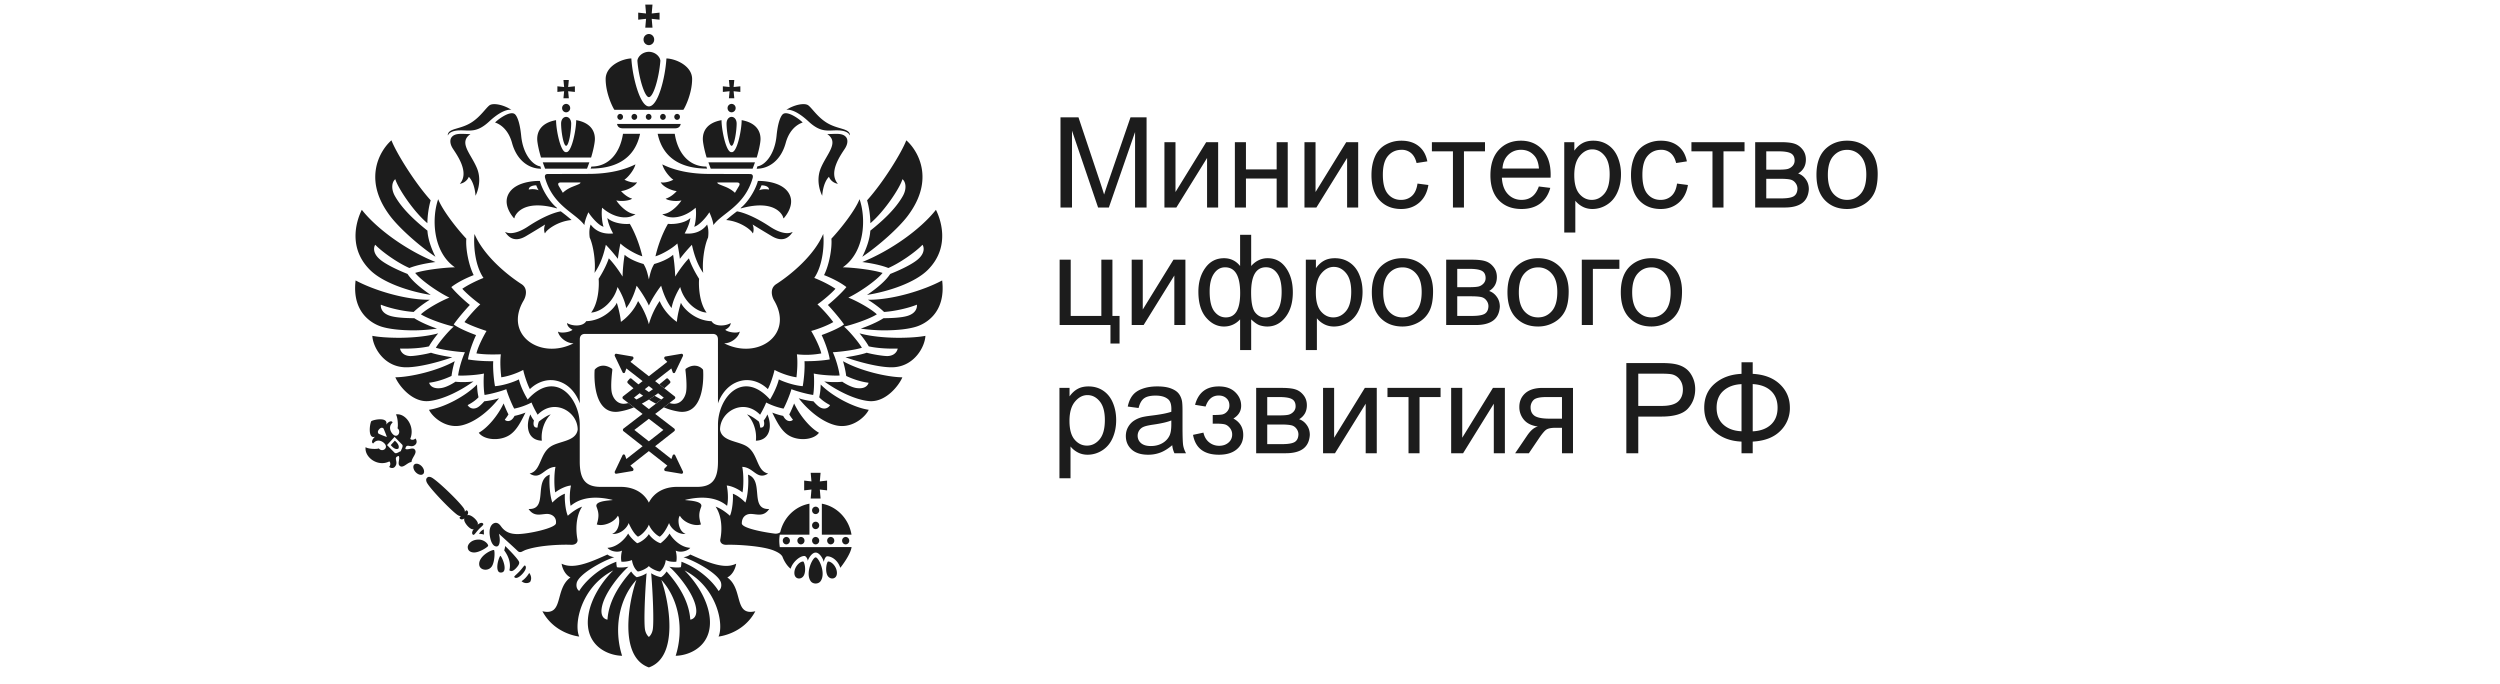
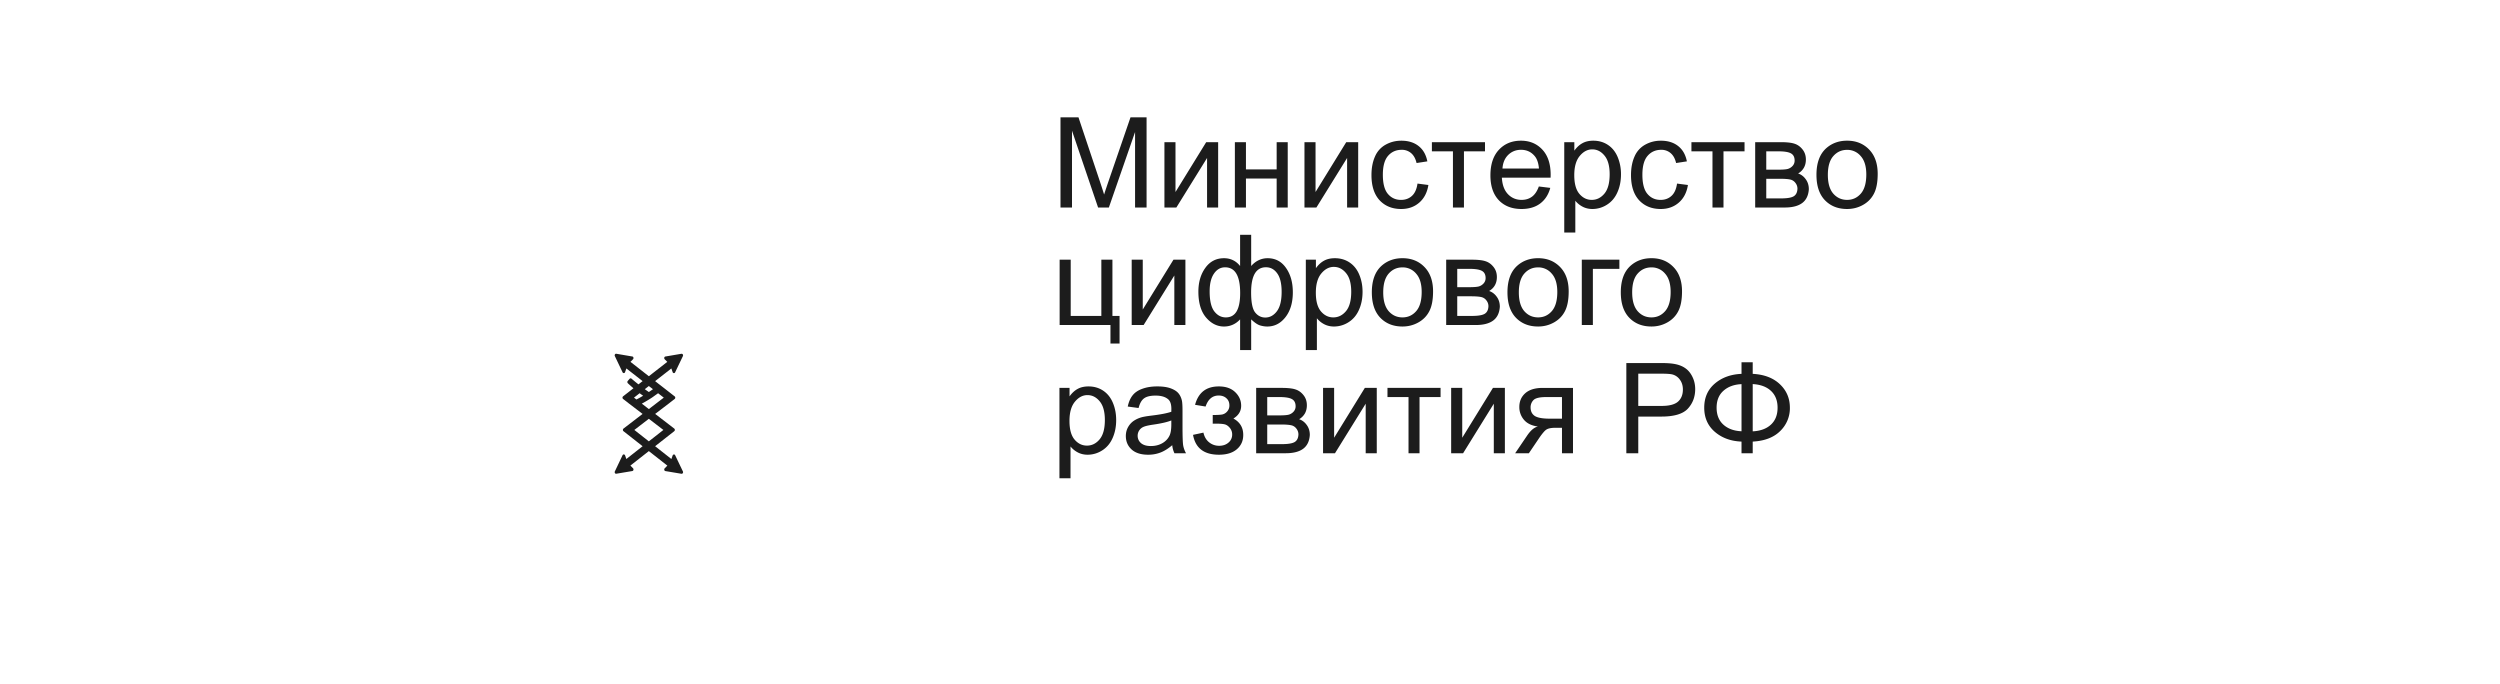
<svg xmlns="http://www.w3.org/2000/svg" width="234" height="64" fill="none">
  <g clip-path="url(#a)" fill="#1C1C1C">
    <path fill-rule="evenodd" clip-rule="evenodd" d="m62.661 37.723-.002-.002.488-.376a.142.142 0 0 0 .042-.053.164.164 0 0 0 0-.14.142.142 0 0 0-.042-.052l-.97-.758-.468-.365-.002.002-.388-.305 1.52-1.187.12.343c.009.027.025.05.045.067.021.017.046.026.07.027h.006a.12.12 0 0 0 .067-.021.142.142 0 0 0 .047-.057l.724-1.511a.166.166 0 0 0-.002-.149.14.14 0 0 0-.049-.053.12.12 0 0 0-.066-.02h-.019l-1.498.256a.12.12 0 0 0-.068.034.148.148 0 0 0-.04.07.187.187 0 0 0 .002.083c.007.027.02.051.037.071l.244.243-1.726 1.345-1.723-1.347.242-.243a.155.155 0 0 0 .037-.071.171.171 0 0 0-.001-.083.138.138 0 0 0-.038-.072.111.111 0 0 0-.068-.032l-1.497-.256h-.019a.112.112 0 0 0-.061.016.13.13 0 0 0-.047.047.174.174 0 0 0-.008.159l.72 1.51a.149.149 0 0 0 .05.057c.02.014.043.022.066.022h.009a.125.125 0 0 0 .068-.028.151.151 0 0 0 .045-.066l.12-.342 1.52 1.186.585.46.383.295c-.12.089-.248.177-.383.267l-.005-.004c-.13-.089-.255-.176-.375-.263l-.483.378c.103.076.211.155.327.235a8.937 8.937 0 0 1-.626.352l-.23-.174.53-.413.482-.378.38-.296-.584-.459-.389.305c-.39-.305-.646-.529-.652-.535a.138.138 0 0 0-.08-.031.119.119 0 0 0-.051.011.132.132 0 0 0-.044.033l-.174.198a.17.17 0 0 0-.039.11c.003.04.019.079.045.108.027.024.218.21.526.47l-.971.757a.15.15 0 0 0-.04.054.168.168 0 0 0-.016.068c.001.025.007.048.017.07.01.02.024.039.041.053l.488.376c0 .002-.002.002-.005.002l.535.406.805.617.588-.453-.658-.51c.23-.123.45-.252.658-.38.27-.164.392-.253.538-.36l.327-.234.533.413-.23.174-.506.387-.662.51-.588.453-1.784 1.37a.154.154 0 0 0-.042.055.175.175 0 0 0-.016.071c0 .025.005.049.016.07.01.021.024.04.043.053l1.786 1.404-1.523 1.197-.116-.336a.154.154 0 0 0-.046-.065.128.128 0 0 0-.068-.03l-.008-.001a.126.126 0 0 0-.067.022.149.149 0 0 0-.05.056l-.72 1.514a.17.17 0 0 0 .008.154.13.13 0 0 0 .046.048c.02.01.04.016.062.015h.02l1.496-.251a.12.12 0 0 0 .067-.034.148.148 0 0 0 .039-.07.176.176 0 0 0 .002-.085.162.162 0 0 0-.038-.073l-.248-.249 1.726-1.355.002-.001 1.733 1.36-.248.25a.161.161 0 0 0-.039.072.175.175 0 0 0 0 .085.154.154 0 0 0 .041.07c.02.018.043.03.067.034l1.498.251h.02a.119.119 0 0 0 .064-.018.14.14 0 0 0 .048-.053.164.164 0 0 0 .004-.147l-.724-1.513a.142.142 0 0 0-.047-.057.12.12 0 0 0-.067-.022c-.002 0-.005 0-.005.003a.124.124 0 0 0-.07.028.152.152 0 0 0-.047.066l-.119.332-1.523-1.199 1.79-1.404a.147.147 0 0 0 .042-.053.168.168 0 0 0 .016-.07.178.178 0 0 0-.016-.07.155.155 0 0 0-.043-.056l-1.783-1.37.807-.615.53-.404zm-1.93 3.588 1.362-1.068-1.362-1.044-1.356 1.044 1.356 1.068z" />
-     <path d="M58.805 37.721a1.412 1.412 0 0 1-.427.073c-.646 0-1.004-.557-1.112-1.033-.145-.633.047-2.106.047-2.121.005-.03 0-.06-.01-.086a.135.135 0 0 0-.054-.062c-.266-.174-.53-.265-.779-.265a1.042 1.042 0 0 0-.777.34.135.135 0 0 0-.036.089c-.008.09-.156 2.219.713 3.295.322.397.74.599 1.248.599.093.001.187-.005.28-.019a5.992 5.992 0 0 0 1.442-.404l-.535-.406zM65.775 34.566a1.032 1.032 0 0 0-.773-.337c-.253 0-.516.09-.78.265a.134.134 0 0 0-.054.061.158.158 0 0 0-.012.087c.003.015.192 1.488.047 2.12-.108.477-.463 1.034-1.11 1.034a1.412 1.412 0 0 1-.429-.073h-.003l-.53.404c.465.195.948.33 1.44.404.093.013.186.02.28.019.508 0 .929-.202 1.248-.6.869-1.076.721-3.204.713-3.295a.168.168 0 0 0-.037-.089zM60.733 37.4c.21.13.43.258.662.381l.505-.387a9.924 9.924 0 0 1-.629-.352 6.622 6.622 0 0 1-.538.359zM62.178 36.342c.305-.261.5-.447.524-.47a.145.145 0 0 0 .034-.048.162.162 0 0 0 .013-.06.164.164 0 0 0-.041-.109l-.172-.198a.128.128 0 0 0-.091-.044.131.131 0 0 0-.083.031c-.011.007-.266.23-.653.533l.469.365z" />
-     <path fill-rule="evenodd" clip-rule="evenodd" d="M77.513 52.556c-.096 0-.307.732-.09 1.252.117.276.389.393.616.315.225-.076.29-.293.296-.462.021-.57-.469-1.105-.822-1.105zm-1.632-8.3.071.804-.681-.077v.915l.681-.078-.071.84h.925l-.071-.84.681.078v-.915l-.681.077.071-.804h-.925zm.464 3.167a.34.34 0 0 0-.334.348c0 .192.15.348.334.348a.34.34 0 0 0 .333-.348.34.34 0 0 0-.333-.348zm0 1.408a.34.34 0 0 0-.334.347c0 .192.15.348.334.348a.34.34 0 0 0 .333-.348.34.34 0 0 0-.333-.347zm0 1.427a.34.34 0 0 0-.334.348c0 .192.15.348.334.348a.34.34 0 0 0 .333-.348.34.34 0 0 0-.333-.348zm1.078.348c0 .192.149.348.333.348a.34.34 0 0 0 .334-.348.34.34 0 0 0-.334-.348.34.34 0 0 0-.334.348zm1.398 0c0 .192.15.348.334.348a.341.341 0 0 0 .334-.348.341.341 0 0 0-.334-.348.341.341 0 0 0-.334.348zm-2.476 1.564c-.286 0-.99 1.477-.465 2.224.1.142.276.223.465.223.188 0 .364-.08.465-.223.525-.747-.18-2.224-.465-2.224zm-1.168.386c-.354 0-.844.536-.823 1.105.006.169.072.386.296.462.228.078.5-.04.616-.316.217-.519.006-1.25-.09-1.25zm-.543-1.95c0 .192.15.348.334.348a.34.34 0 0 0 .333-.348.34.34 0 0 0-.333-.348.34.34 0 0 0-.334.348zm-1.365 0c0 .192.15.348.334.348a.341.341 0 0 0 .334-.348.341.341 0 0 0-.334-.348.34.34 0 0 0-.334.348zm-.329 0c0-.296.05-.563.05-.563h2.774V47.145c-1.339.24-2.41 1.292-2.729 2.652-.077.113-.329.171-.506.151-1.024-.128-3.095-.509-3.095-.958 0-.632.42-.885.823-.885.575 0 1.21.317 1.74-.464-1.883.088-.44-2.686-1.984-3.213.076.709 0 1.955-.243 2.614 0 0-.554-.603-1.175-.83.046.514-.048 1.58-.274 2.065 0 0-.658-.621-1.34-.854.63.931.608 2.26.438 3.068-.049.234.122.525.602.503.751-.034 3.317.082 4.43.546.345.144.642.31.786.561.118.339.41.863.769 1.132.16-.585.848-1.212 1.295-1.19.134.007.282.235.313.458.039-.208.37-.78.73-.78.334 0 .655.479.766.875.034-.255.182-.527.315-.527.45 0 1.015.407 1.228 1.078.172-.219.964-1.257 1.054-1.938H72.99s-.05-.295-.05-.603zm3.985-3.46v2.897h2.776c-.241-1.477-1.358-2.643-2.776-2.898zM44.17 49.53c.058.02.117.006.175-.026-.187.266-.179.44-.099.523.127.127.22-.108.54-.454.32-.346.542-.451.416-.58-.081-.082-.25-.084-.501.125a.242.242 0 0 0 .018-.182c-.106-.312-.598-.728-.87-.728-.042 0-.08.01-.114.024.12-.196.089-.343.009-.424-.088-.09-.139-.027-.237.102.013-.09-.01-.196-.093-.324-.407-.63-2.564-2.7-3.053-2.909-.292-.124-.388.048-.388.048s-.162.106-.034.409c.214.505 2.286 2.668 2.898 3.075.126.083.227.103.313.087-.12.106-.177.16-.09.25.08.08.223.108.406-.023a.327.327 0 0 0-.019.12c.01.284.422.786.723.887zm-5.182-6.127a.296.296 0 0 0-.222.087c-.068.073-.091.186-.067.317a.81.81 0 0 0 .225.407c.141.143.319.228.474.228a.295.295 0 0 0 .221-.087c.146-.157.074-.489-.157-.723-.142-.143-.319-.23-.474-.23zm6.705 7.688c-.002-.219-.408-.586-.889-.586-.715 0-1.024.463-1.024.699 0 .444.42.5.548.508.504.032 1.315-.494 1.365-.621zm-.616 1.109c-.19.248-.261.491-.212.721.06.279.33.404.57.404a.706.706 0 0 0 .61-.328c.272-.44.284-1.414.192-1.52-.229 0-.838.301-1.16.723zm-6.275-10.145c-.202-.205-.615.1-.862-.041.11-.627.544.03.963-.422.167-.181.078-.464-.019-.549-.18.187-.46.122-.481.019.476-1.15-.455-2.431-1.348-2.27.175.239.228 1.072.151 1.297.34.25.098.837-.278.666-.251-.105-.695-.748-.185-1.2-.015-.164-.295-.203-.594.19.22-.722-1.121-.496-1.397-.322-.157.293-.33 1.704.352 1.452-.366.325-.32.617-.163.628.416-.549 1.043-.104 1.15.157.175.387-.378.66-.627.312-.212.087-1.008.058-1.243-.118-.124.94 1.127 1.873 2.21 1.34.099.019.17.309-.003.504.084.098.356.183.524.002.419-.453-.222-.887.372-1.021.144.254-.135.696.067.901.324.328.73-.308 1.128-.334.012-.418.606-.862.283-1.19zm-3.35-1.45s-.21-.153.041-.43c.257-.272.409-.058.409-.058s.235.536.305.783c-.238-.065-.756-.296-.756-.296zm2.069 1.628c-.13.017-.437.297-.592.14l-.705-.716.353-.382.354-.381.705.716c.154.156-.103.487-.115.623zm11.69 10.97c.024-.108.008-.194-.047-.25-.018-.017-.033-.027-.043-.027-.04 0-.128.112-.213.22-.071.09-.16.201-.272.322-.113.123-.217.218-.3.296-.1.091-.202.186-.203.23 0 .01.01.025.028.043a.194.194 0 0 0 .145.056c.09 0 .287-.047.583-.367.224-.243.3-.419.322-.523zm.004.854c-.153.166-.31.285-.396.345a.68.68 0 0 0 .454.176c.124 0 .24-.037.346-.111.218-.366.008-.74-.087-.836-.055.093-.163.26-.317.426zm-2.38-2.037c-.113.107-.372.85-.259 1.303.049.194.154.277.331.267.184-.011.284-.11.315-.308.07-.452-.265-1.17-.388-1.262zm-.142-2.066c.006.013 1.328 1.2 1.772 1.629.104.101.248.124.394.048.084-.043.188-.093.295-.143 1.322-.477 3.497-.53 4.294-.495.48.022.65-.269.602-.503-.156-.765-.19-2.137.439-3.068-.682.233-1.34.854-1.34.854-.226-.485-.32-1.551-.274-2.065-.622.227-1.175.83-1.175.83-.243-.659-.32-1.905-.243-2.614-1.545.527-.1 3.301-1.984 3.213.53.781 1.165.464 1.74.464.403 0 .904.27.823.885-.06.445-2.586 1-3.602 1-.71 0-1.186-.224-1.543-.727-.171-.241-.346-.35-.542-.32-.243.038-.527.292-.527.879 0 .416.165 1.328.654 1.328.344 0 .36-.72.217-1.195zm1.633 3.2c.231-.25.312-.431.255-.573-.083-.205-.607-.8-1.294-1.473a2.88 2.88 0 0 1-.092.41c.463.624.636 1.294.48 1.857a.612.612 0 0 0 .112.064c.178.072.4-.133.54-.284zm-3.342-3.393c-.004.004-.09.09-.144.205.143.001.31.026.461.068a3.28 3.28 0 0 1-.007-.48c-.127.03-.263.155-.31.207zm23.09 4.287c.435-.203.749-.75.831-1.287a2.075 2.075 0 0 1-.945.205c-.986 0-2.225-.558-3.348-1.063 0 0-.242.207-.643.25 1.133.354 3.36 1.611 3.523 2.418.11.539-.236.745-.236.745-.495-.823-1.772-2.1-3.476-2.738.003.3-.053.512-.053.512s-.346.086-1.08-.044c.642.545 2.329 2.47 2.512 3.931.122.976-.548 1.02-.548 1.02-.096-1.466-.852-2.984-2.217-4.508 0 0-.223.357-.52.537 0 0-.505-.09-.923-.372.16 1.935.256 4.449.156 5.21-.07.53-.372.752-.372.752s-.302-.222-.372-.752c-.1-.761-.005-3.275.156-5.21-.418.281-.922.372-.922.372-.298-.18-.521-.537-.521-.537-1.366 1.524-2.122 3.042-2.217 4.509 0 0-.67-.045-.548-1.02.183-1.461 1.87-3.387 2.512-3.932-.734.13-1.08.044-1.08.044s-.057-.211-.053-.512c-1.704.639-2.98 1.915-3.476 2.738 0 0-.346-.206-.236-.745.163-.807 2.39-2.064 3.523-2.418-.401-.043-.644-.25-.644-.25-1.122.505-2.361 1.063-3.348 1.063-.358 0-.669-.067-.944-.205.082.536.396 1.084.831 1.287-1.523 1.09-.583 3.645-2.626 3.165 1.14 2.152 3.444 2.368 3.444 2.368-.51-1.138.126-4.611 3.184-6.189-1.883 1.91-2.74 4.224-2.24 5.857.458 1.5 1.947 2.107 3.069 2.133-.793-2.478-.304-5.317 1.342-7.104-.706 1.96-1.697 7.19 1.166 8.194 2.864-1.004 1.871-6.234 1.166-8.194 1.646 1.787 2.135 4.626 1.342 7.104 1.121-.026 2.611-.634 3.07-2.133.499-1.633-.359-3.948-2.241-5.857 3.058 1.578 3.694 5.05 3.184 6.189 0 0 2.304-.216 3.443-2.368-2.043.48-1.102-2.075-2.625-3.165zm-7.095-43.11a.273.273 0 0 0-.266-.278.273.273 0 0 0-.265.278c0 .154.119.28.265.28a.273.273 0 0 0 .265-.28zm1.338 0a.272.272 0 0 0-.265-.278.272.272 0 0 0-.265.278c0 .154.119.28.265.28a.273.273 0 0 0 .265-.28zm-2.08-7.235a.51.51 0 0 0 .497.523.51.51 0 0 0 .497-.523.51.51 0 0 0-.497-.522.51.51 0 0 0-.497.522zm.16-1.11h.676L61 1.762l.735.08v-.66l-.735.08.073-.832h-.676l.073.832-.735-.08v.66l.735-.08-.073.832zm-.757 8.345a.273.273 0 0 0-.266-.278.273.273 0 0 0-.265.278c0 .154.119.28.265.28a.273.273 0 0 0 .266-.28zm-1.594 1.034c.072.026.155.04.253.04h4.873a.726.726 0 0 0 .252-.04c.158-.058.253-.178.29-.37h-5.958c.037.192.133.312.29.37zm.268-1.034a.273.273 0 0 0-.266-.278.273.273 0 0 0-.265.278c0 .154.12.28.265.28a.273.273 0 0 0 .266-.28zm5.33 0a.273.273 0 0 0-.266-.278.273.273 0 0 0-.265.278c0 .154.119.28.265.28a.273.273 0 0 0 .265-.28zm.318-.66c.137-.175.82-1.521.82-2.88 0-1.223-1.508-1.897-2.405-1.928-.104 1.748-.771 4.49-1.642 4.49-.823 0-1.539-2.726-1.641-4.49-.897.031-2.405.705-2.405 1.928 0 1.359.682 2.705.82 2.88h6.453zm-3.227-1.185c.41 0 .94-1.74 1.075-3.387 0-.334-.41-.844-1.075-.857-.665.013-1.075.523-1.075.857.12 1.536.672 3.387 1.075 3.387zm-13.027 8.883c-.795 1.114.305 2.334.373 2.419.047.06.089.032.081-.034-.006-.058.572-1.777 3.9-.871.071.019.115.02.048-.05-.614-.497-1.344-1.61-1.58-2.505 0 0-2.026-.074-2.822 1.04zm1.784-.233c0-.312.445-.398.7-.398 0 0 .112.3.225.467-.26-.118-.62-.13-.925-.07zm1.767-1.455c-.222 0-.304.143-.232.392.765 2.627 2.849 3.25 3.672 4.388 0 0-.006-.354.376-1.2.26.435.964 1.25 1.42 1.353-.108-.234-.238-1.16-.137-1.78 1.08.962 2.412 1.152 3.126.596-.608.024-1.4-.666-1.8-1.279.558.131 1.324-.004 1.482-.167-.352-.087-.778-.405-1.035-.708.395-.028 1.252-.358 1.497-.823-.343.08-.853-.064-1.185-.242.253-.14.884-.829 1.035-1.434-.896.448-2.31.893-4.403.893l-3.816.01zm2.311 1.197c-.592.24-.889.562-.889.562l-.374-.628c-.09-.152-.12-.34.187-.34h1.835c0 .128-.167.167-.759.407zm-6.264 4.275c.191.26.733 1.05 1.922.343a97.749 97.749 0 0 0 1.802-1.092s-.186.365-.045.802c.008.025.036.024.047-.002.118-.283 1.15-1.102 2.467-1.216-.483-.43-1.012-.813-1.012-.813-.563.093-1.653.485-3.063 1.418-1.41.933-2.06.544-2.087.526-.027-.017-.065-.012-.031.034zM64.15 51.565c.203-.066.373-.172.46-.29-.91-.04-1.662-.842-1.938-1.336-.302.51-.842.908-.842.908-.385-.103-.91-.53-1.096-.857-.185.327-.71.754-1.095.857 0 0-.54-.398-.843-.908-.275.494-1.027 1.296-1.938 1.336.088.118.258.224.46.29.137.044.287.072.439.072.16 0 .321-.03.466-.099-.091.337-.122.753-.055 1.038 0 0 .484.039.985-.154.035.309.174.681.4.934.044.049.09.096.142.134.269 0 .917-.319 1.04-.515.121.196.77.515 1.039.515.05-.038.097-.085.142-.134.226-.253.364-.626.4-.934.225.116.486.162.776.162.068 0 .138-.003.209-.008.066-.285.036-.701-.055-1.038.145.07.306.099.466.099.152 0 .302-.028.438-.072zm6.79-34.63c-.236.896-.966 2.01-1.58 2.506-.067.07-.024.069.048.05 3.327-.906 3.905.813 3.9.87-.008.067.033.094.08.035.069-.085 1.168-1.305.373-2.42-.795-1.114-2.822-1.04-2.822-1.04zm.113.878c.112-.166.225-.467.225-.467.255 0 .7.086.7.398-.306-.06-.666-.049-.925.07zm3.11 3.948c.035-.046-.003-.051-.03-.034-.027.018-.677.407-2.087-.526-1.41-.933-2.5-1.325-3.063-1.418 0 0-.53.383-1.012.813 1.316.114 2.349.933 2.467 1.216.01.026.038.027.047.002.14-.437-.045-.802-.045-.802s.613.385 1.802 1.092c1.188.707 1.73-.084 1.922-.343zM63.028 16.82c-.332.178-.842.322-1.186.242.245.465 1.103.795 1.498.823-.257.302-.684.62-1.035.708.158.163.924.298 1.48.167-.398.613-1.19 1.303-1.799 1.28.715.555 2.047.365 3.127-.598.101.622-.029 1.547-.138 1.781.457-.104 1.161-.918 1.42-1.353.382.846.377 1.2.377 1.2.823-1.138 2.907-1.76 3.672-4.388.072-.248-.01-.392-.232-.392l-3.816-.01c-2.094 0-3.508-.446-4.403-.894.15.605.782 1.294 1.035 1.434zm5.95.261c.305 0 .276.188.186.34-.09.153-.375.628-.375.628s-.296-.322-.888-.561c-.592-.24-.759-.279-.759-.407h1.835zm-13.692 3.935c-.12.344-.154.723-.091 1.216.385.85.57 2.43.452 3.312.613-.87.885-1.848 1.06-2.63.352.365.808.889 1.126 1.313.055-.46.152-1.027.237-1.437.457.445 1.408 1.004 2.05 1.202-.432-1.857-1.172-3.04-1.172-3.04-.629.064-1.64-.091-2.095-.547.081.673.536 1.446.536 1.446-.974.097-1.664-.241-2.103-.835zm10.899 0c-.439.594-1.129.932-2.103.835 0 0 .454-.773.535-1.446-.454.456-1.466.611-2.094.547 0 0-.74 1.183-1.172 3.04.642-.198 1.592-.757 2.05-1.202.085.41.182.977.236 1.437.319-.424.774-.948 1.126-1.314.175.783.448 1.761 1.06 2.631-.118-.882.068-2.461.453-3.311.063-.494.028-.873-.091-1.217zm-8.383 5.85c.368.6.695 1.324.809 1.968.352-.434.725-1.188.977-2.09.31.394.85 1.195 1.147 1.856.298-.66.838-1.462 1.148-1.856.252.902.625 1.656.977 2.09.113-.644.44-1.367.808-1.969.28 1.17 1.359 2.31 2.472 2.395-.724-.957-.754-2.61-.703-3.16-.482-.764-.8-1.452-.952-1.92-.327.33-.833.969-1.287 1.708 0-.01-.013-.927-.194-2.041-.468.43-1.315.741-1.768.862-.286.475-.365.845-.5 1.44-.137-.595-.215-.965-.5-1.44-.454-.12-1.302-.432-1.77-.862a15.493 15.493 0 0 0-.194 2.04c-.454-.738-.96-1.378-1.287-1.707-.152.468-.47 1.156-.952 1.92.052.55.022 2.203-.703 3.16 1.114-.086 2.193-1.224 2.472-2.395zM47.713 40.707c.625-.415 1.02-1.169 1.47-2.09-.261.11-.641.23-1.022.31-.37.73-.897.447-.91.344.113-.129.243-.318.34-.483-.157-.301-.348-.75-.453-1.027-.531 1.138-1.507 2.293-2.324 2.744.48.68 1.97.818 2.9.202zm1.932-1.918c-.444.952-.34 2.418 1.072 2.46-.117-1.038.343-2.016.834-2.46-.423.106-1.111.67-1.111.67s-.104.242-.124.555c-.296.054-.46-.178-.337-.66 0 0-.213-.249-.334-.565zm-6.985 1.087c.206 0 .413-.026.617-.077 1.363-.342 2.66-1.528 3.431-2.523-.44.142-.885.234-1.378.285 0 0-.346.411-.612.563a.796.796 0 0 1-.397.115c-.386 0-.55-.322-.55-.322s.623-.303 1.018-.733a5.825 5.825 0 0 1-.137-1.196c-1.073 1.097-3.09 2.162-4.498 2.369.279.59 1.268 1.519 2.506 1.519zm-2.728-2.326c.07 0 .142-.003.212-.01 1.4-.14 3.09-1.053 4.178-1.843-.346.072-1.257.092-1.689.03-.15.103-.809.527-1.357.597-1 .13-1.106-.5-1.106-.5.643-.08 1.383-.3 2.092-.636a9.065 9.065 0 0 1 .3-1.383c-1.544.875-4.063 1.49-5.557 1.51.3.723 1.458 2.235 2.927 2.235zm.22-5.131c.215-.387.556-.845.866-1.219-1.232.346-2.819.418-3.66.418-.992 0-1.955-.071-2.508-.184.049 1.013.997 2.762 2.866 2.932.098.01.206.014.321.014 1.166 0 3.022-.48 4.298-.941-.91-.12-1.79-.34-1.99-.425-.474.139-1.608.332-1.977.312-.835-.047-.925-.7-.925-.7s1.505.065 2.71-.207zm-4.488-1.857c.695.228 1.802.359 3.04.359.754 0 1.55-.069 2.198-.162-.7-.243-1.563-.609-2.123-.972-.702-.014-1.653-.034-2.264-.224-.899-.28-.886-.906-.87-1.046.777.318 2.099.622 3.075.681.36-.353.917-.773 1.504-1.14-2.318.021-5.277-.913-6.94-1.809-.38 3.148 1.72 4.096 2.38 4.313zm5.096-6.526c-.358-.698-.707-1.637-.753-2.447-1.084-.867-2.322-1.97-3.038-3.23-.413-.729-.26-1.367.032-1.587.224.792 1.68 3.008 3 4.12.01-.71.127-1.528.31-2.142-1.535-1.7-3.255-4.513-3.67-5.615-.467.393-1.272 1.383-1.47 2.778-.2 1.404.248 2.846 1.33 4.286.831 1.108 2.662 2.76 4.259 3.837zm-.441 3.57c-1.055-.711-1.786-1.372-2.176-1.965-.881-.348-2.021-.88-2.582-1.36-.772-.66-.528-1.252-.438-1.37.68.705 2.15 1.722 3.195 2.175.652-.259 1.559-.448 2.442-.559-2.617-1.052-5.426-3.027-6.894-4.888-.298.588-1.507 3.354.76 5.622 1.194 1.195 3.653 2.02 5.693 2.345zM74.33 37.762c-.105.277-.296.726-.454 1.027.097.165.227.354.34.483-.013.103-.538.386-.91-.344-.38-.08-.76-.2-1.022-.31.45.921.845 1.675 1.47 2.09.93.616 2.419.478 2.9-.202-.817-.45-1.793-1.606-2.324-2.744zm-2.507 1.028c-.121.316-.335.565-.335.565.123.483-.04.714-.336.66-.02-.313-.124-.554-.124-.554s-.689-.565-1.111-.67c.491.444.95 1.42.834 2.459 1.411-.042 1.515-1.508 1.072-2.46zm4.856-1.605c.395.43 1.017.733 1.017.733s-.164.322-.55.322a.796.796 0 0 1-.397-.115c-.265-.152-.61-.563-.61-.563a6.625 6.625 0 0 1-1.38-.285c.772.995 2.07 2.18 3.431 2.523.204.051.412.077.618.077 1.238 0 2.227-.929 2.506-1.52-1.409-.206-3.425-1.271-4.498-2.368a5.84 5.84 0 0 1-.137 1.196zm2.527-1.996c.708.335 1.449.556 2.092.636 0 0-.106.63-1.107.5-.548-.07-1.207-.494-1.356-.596-.432.061-1.343.04-1.69-.031 1.088.79 2.779 1.702 4.179 1.843.07.007.141.01.212.01 1.469 0 2.627-1.512 2.926-2.234-1.494-.02-4.012-.636-5.556-1.51.106.356.229.84.3 1.382zM80.45 31.2c.31.374.651.832.866 1.219 1.205.272 2.71.207 2.71.207s-.09.653-.926.7c-.368.02-1.502-.173-1.977-.312-.2.086-1.08.306-1.99.425 1.277.46 3.132.94 4.299.94.115 0 .223-.004.32-.013 1.87-.17 2.818-1.919 2.867-2.932-.553.113-1.517.184-2.508.184-.841 0-2.428-.072-3.66-.418zm7.735-4.95c-1.663.895-4.622 1.83-6.94 1.808.587.367 1.143.787 1.503 1.14.977-.06 2.299-.363 3.075-.681.017.14.03.766-.87 1.046-.61.19-1.562.21-2.263.224-.56.363-1.424.73-2.123.972.647.093 1.443.162 2.198.162 1.237 0 2.345-.13 3.04-.36.66-.216 2.76-1.164 2.38-4.312zm-3.718-9.478c.294.22.446.858.032 1.587-.716 1.26-1.953 2.363-3.037 3.23-.046.81-.395 1.749-.753 2.447 1.596-1.076 3.427-2.729 4.259-3.837 1.081-1.44 1.529-2.882 1.33-4.286-.198-1.395-1.003-2.385-1.47-2.778-.415 1.102-2.135 3.916-3.67 5.615.183.614.3 1.431.31 2.141 1.32-1.111 2.776-3.327 3-4.119zm-1.317 8.314c1.045-.453 2.516-1.47 3.195-2.175.09.118.334.71-.437 1.37-.561.48-1.701 1.012-2.582 1.36-.39.593-1.121 1.254-2.176 1.965 2.04-.325 4.499-1.15 5.693-2.345 2.267-2.268 1.057-5.034.76-5.622-1.468 1.861-4.277 3.836-6.894 4.888.883.11 1.79.3 2.441.559zm-6.097-3.185c-.85 2.007-3.004 3.797-4.398 4.693-.636.408-.404 1.183-.2 1.527 1.898 3.212-1.555 5.605-4.673 4.013.68.008 1.367-.58 1.462-1.105-.216.19-1.101.085-1.363-.161.402-.214.497-.43.518-.634-.497.31-1.501.354-1.797-.17-1.648-.046-2.744-1.355-2.865-1.733-.122.402-.32 1.104-.384 1.797-.447-.308-1.21-1.005-1.608-1.95a7.389 7.389 0 0 0-1.01 2.169 7.387 7.387 0 0 0-1.011-2.17c-.398.946-1.161 1.643-1.608 1.951-.065-.693-.262-1.395-.384-1.797-.121.378-1.218 1.687-2.865 1.732-.296.525-1.3.482-1.797.171.02.203.116.42.518.634-.262.246-1.148.35-1.364.16.095.525.782 1.114 1.463 1.106-3.119 1.592-6.572-.801-4.673-4.013.204-.344.435-1.119-.2-1.527-1.394-.896-3.549-2.686-4.399-4.693-.1.819-.024 2.85.84 4.114-.631.245-1.44.644-1.984 1.013.344.398 1.145 1.086 1.683 1.46-.44.397-1.121 1.159-1.479 1.657.453.275 1.367.608 2.065.833-.323.542-.819 1.52-.944 2.102.782.116 1.58.106 2.284.083-.09.679-.03 1.531.04 2.152.725-.106 1.523-.406 2.053-.69.1.468.377 1.333.625 1.796.688-.665 1.596-.97 2.436-.794 1.72.361 2.232 2.134 2.232 2.134l.003-5.392v-.602c0-.336.178-.514.496-.514h11.939c.318 0 .496.178.496.514v.602l.002 5.392s.512-1.773 2.232-2.134c.84-.176 1.748.129 2.437.794.248-.463.525-1.328.625-1.796.53.284 1.327.584 2.053.69.07-.621.13-1.473.04-2.152a7.73 7.73 0 0 0 2.283-.083c-.124-.582-.62-1.56-.944-2.102.727-.198 1.612-.558 2.066-.833a12.888 12.888 0 0 0-1.48-1.657c.539-.374 1.34-1.062 1.684-1.46-.544-.37-1.353-.768-1.984-1.013.863-1.264.94-3.295.84-4.114zm-21.697-6.311-.071.189c2.086 0 4.09-.727 4.626-3.258h-1.598c-.283 1.823-1.336 3.069-2.957 3.069zm-9.019-4.119s1.141.27 1.588 1.905c.447 1.635 1.569 2.417 2.72 2.417l-.07-.223c-.67-.085-1.615-1.056-1.792-2.856-.178-1.812-.614-2.045-.614-2.045-.451-.318-1.584.521-1.832.802zM43 12.204c.952-.032 1.592.276 2.788-.833 1.412-1.311 2.083-1.087 2.083-1.087-.721-.477-1.726-.69-2.071-.414-.345.276-.812 1.016-1.597 1.543-1.107.743-2.243.547-2.294 1.24h.031s.108-.417 1.06-.45zm.878 4.344c.578.58.632 1.775.632 1.775s.692-1.266.121-2.61c-.57-1.345-1.737-2.377-.593-3.163-.699.006-1.456-.157-1.788.325-.104.15-.2.523.148 1.052.443.674 1.548 2.239.642 3.281.663-.124.838-.66.838-.66zm7.145-.76h3.92s.097-.243.22-.593h-4.36c.123.35.22.592.22.592zm2.346-5.67a.387.387 0 0 0-.378-.394.387.387 0 0 0-.378.395c0 .218.17.394.378.394a.386.386 0 0 0 .378-.394zm1.957 4.63c.168-.535.357-1.35.357-1.743 0-.718-.38-1.513-1.75-1.758 0 .868-.414 2.995-.914 2.995h-.056c-.5 0-.915-2.11-.915-2.995-1.374.245-1.765 1.04-1.765 1.758 0 .393.19 1.207.357 1.743h4.686zm-2.335-1.102c.26 0 .472-1.388.472-2.08 0-.377-.211-.625-.472-.625s-.472.248-.472.626c0 .69.211 2.08.472 2.08zm-.252-4.449h.504l-.063-.658.63.066v-.527l-.63.066.063-.658h-.504l.063.658-.63-.066v.527l.63-.066-.063.658zm10.417 3.325h-1.598c.535 2.53 2.54 3.258 4.626 3.258l-.07-.19c-1.622 0-2.675-1.245-2.958-3.069zm7.668 3.272c1.151 0 2.273-.782 2.72-2.417.446-1.635 1.588-1.905 1.588-1.905-.248-.281-1.381-1.12-1.832-.802 0 0-.436.233-.614 2.045-.177 1.8-1.122 2.771-1.791 2.856l-.071.223zm4.857-4.423c1.196 1.11 1.836.801 2.788.833.951.032 1.06.448 1.06.448h.03c-.05-.692-1.187-.496-2.293-1.239-.785-.527-1.252-1.267-1.597-1.543s-1.35-.063-2.07.414c0 0 .67-.224 2.082 1.087zm3.538 1.504c-.332-.482-1.09-.319-1.788-.325 1.144.786-.023 1.817-.594 3.162-.57 1.345.122 2.61.122 2.61s.053-1.193.632-1.774c0 0 .175.536.837.66-.905-1.042.2-2.607.642-3.28.349-.53.253-.903.15-1.053zm-8.773 2.912s.096-.242.22-.592h-4.36c.123.35.22.592.22.592h3.92zm-1.59-5.668a.387.387 0 0 0-.378-.395.387.387 0 0 0-.378.395c0 .218.17.394.378.394a.387.387 0 0 0 .378-.394zm1.973 4.629c.168-.535.357-1.35.357-1.743 0-.718-.391-1.513-1.766-1.758 0 .884-.413 2.995-.914 2.995h-.056c-.5 0-.915-2.127-.915-2.995-1.37.245-1.749 1.04-1.749 1.758 0 .393.189 1.207.356 1.743h4.687zm-2.351-1.102c.26 0 .472-1.388.472-2.08 0-.377-.211-.625-.472-.625s-.472.248-.472.626c0 .69.211 2.08.472 2.08zm-.252-4.449h.504l-.063-.658.63.066v-.527l-.63.066.063-.658h-.504l.063.658-.63-.066v.527l.63-.066-.063.658zM42.581 25.02c-1.018.025-2.81.232-3.721.527.619.758 2.235 1.847 3.203 2.31-.753.29-2.104 1.03-2.667 1.563.726.457 2.32.98 3.073 1.151-.438.363-1.341 1.413-1.673 1.98.624.198 1.907.37 2.721.42-.26.555-.558 1.535-.637 2.174.404.041 1.753-.03 2.42-.183-.056.557-.035 1.57.056 2.006.659-.096 1.6-.367 2.037-.54.127.497.58 1.565.74 1.82a6.281 6.281 0 0 0 1.62-.572c.147.398.48.993.572 1.143 1.543-1.592 3.747-.301 3.747 1.392-.159 1.116-1.703 1.054-2.516 1.578-1.069.69-.884 2.289-1.984 2.534 1.04.67 1.342-.588 2.422-.624-.144.68-.13 1.885-.022 2.39.444-.35 1.067-.618 1.475-.645-.1.396-.18 1.323-.034 1.9.287-.221 1.357-1.17 3.897-.56.308.074-1.723-.008-1.47.66.2.527.256.894.018 1.642.108.039.232.058.367.058.57 0 1.308-.337 1.602-.867.226.172.226 1.397-.533 1.7.81.061 1.429-.611 1.549-1.024 0 0 .396.962.867 1.277.295-.105.821-.605 1.024-1.123.204.518.73 1.018 1.025 1.123.47-.315.867-1.277.867-1.277.12.413.738 1.085 1.55 1.025-.76-.304-.76-1.529-.534-1.7.294.529 1.032.866 1.602.866.134 0 .26-.019.367-.058-.239-.748-.182-1.114.017-1.641.254-.669-1.777-.587-1.47-.661 2.54-.61 3.61.339 3.897.56.146-.577.067-1.504-.033-1.9.407.027 1.03.294 1.475.644.108-.505.122-1.71-.022-2.389 1.08.036 1.382 1.295 2.422.624-1.1-.245-.916-1.844-1.985-2.534-.813-.524-2.357-.462-2.515-1.578 0-1.693 2.203-2.984 3.747-1.392.092-.15.424-.745.57-1.143a6.278 6.278 0 0 0 1.622.571c.16-.254.613-1.322.74-1.819.437.173 1.378.444 2.037.54.09-.436.112-1.449.055-2.006.668.153 2.017.224 2.42.183-.078-.639-.375-1.62-.637-2.175.815-.048 2.098-.221 2.722-.42-.332-.566-1.235-1.616-1.674-1.979.754-.17 2.348-.694 3.074-1.151-.564-.534-1.915-1.273-2.668-1.564.969-.462 2.585-1.55 3.204-2.309-.91-.295-2.704-.502-3.722-.527 2.108-1.467 2.173-4.648 1.566-6.377-.408 1.048-1.761 2.77-2.635 3.698.078.884-.204 2.451-.687 3.408.692.267 1.512.67 2.093 1.12-.386.493-1.215 1.26-1.735 1.674.44.469 1.18 1.329 1.51 1.826-.487.372-1.548.798-2.092.993.268.559.656 1.577.757 2.28-.62.105-1.472.175-2.363.164.043.674-.05 1.716-.165 2.34-.826-.066-1.802-.412-2.236-.634-.23.93-.799 1.834-.824 1.882-2.583-2.866-4.873-.163-4.873 2.363V43.2c0 1.628-.505 2.371-1.955 2.371H63.37c-1.169 0-2.148.505-2.637 1.474-.488-.97-1.468-1.474-2.636-1.474H56.22c-1.45 0-1.955-.743-1.955-2.371v-3.442c0-2.526-2.29-5.229-4.873-2.363-.025-.048-.594-.951-.824-1.882-.435.222-1.41.568-2.236.634-.116-.624-.209-1.666-.165-2.34-.892.011-1.744-.06-2.363-.163.1-.704.489-1.722.757-2.28-.544-.196-1.605-.622-2.092-.994.33-.497 1.07-1.357 1.51-1.826-.52-.415-1.35-1.18-1.735-1.674.58-.45 1.4-.853 2.093-1.12-.484-.957-.765-2.524-.688-3.408-.873-.928-2.226-2.65-2.634-3.698-.607 1.729-.542 4.91 1.565 6.377zm-5.815 16.433-.19.207s.394.524.712.325c.181-.34-.331-.737-.331-.737l-.191.206z" />
    <path d="M99.262 19.423V10.98h1.682l1.998 5.978c.185.557.319.974.403 1.25.096-.307.246-.758.45-1.353l2.021-5.875h1.503v8.443h-1.077v-7.066l-2.453 7.066h-1.008l-2.442-7.187v7.187h-1.077zm9.728-6.116h1.036v4.665l2.874-4.665h1.118v6.116h-1.037v-4.636l-2.874 4.636h-1.117v-6.116zm6.594 0h1.037v2.546h2.874v-2.546h1.036v6.116h-1.036v-2.712h-2.874v2.712h-1.037v-6.116zm6.514 0h1.037v4.665l2.873-4.665h1.118v6.116h-1.037v-4.636l-2.874 4.636h-1.117v-6.116zm10.58 3.876 1.019.132c-.111.703-.397 1.254-.858 1.653-.457.396-1.019.594-1.688.594-.837 0-1.51-.273-2.021-.818-.507-.55-.76-1.334-.76-2.356 0-.66.109-1.238.328-1.733a2.28 2.28 0 0 1 .996-1.112c.45-.25.937-.374 1.463-.374.664 0 1.208.169 1.63.506.422.335.693.81.812 1.429l-1.008.155c-.096-.41-.267-.72-.512-.927a1.309 1.309 0 0 0-.881-.31c-.523 0-.947.187-1.273.563-.327.373-.49.964-.49 1.774 0 .822.158 1.42.472 1.791.315.373.726.56 1.233.56.407 0 .747-.126 1.019-.375.273-.25.446-.634.519-1.152zm1.347-3.876h4.971v.858h-1.97v5.258h-1.031v-5.258h-1.97v-.858zm10.01 4.147 1.071.132c-.169.626-.482 1.112-.938 1.457-.457.346-1.041.519-1.751.519-.895 0-1.605-.275-2.131-.824-.522-.553-.783-1.327-.783-2.321 0-1.029.264-1.828.794-2.396.53-.568 1.217-.852 2.062-.852.818 0 1.486.278 2.004.835.519.557.778 1.34.778 2.35 0 .061-.002.153-.006.276h-4.561c.038.672.228 1.187.57 1.544.342.357.768.535 1.278.535.381 0 .705-.1.974-.3.269-.199.482-.518.639-.955zm-3.404-1.676h3.416c-.046-.515-.177-.9-.392-1.158-.33-.4-.758-.599-1.284-.599-.476 0-.878.16-1.204.478-.323.319-.501.745-.536 1.279zm5.783 5.99v-8.461h.944v.795c.223-.311.474-.544.755-.697.28-.158.62-.236 1.019-.236.522 0 .983.134 1.382.403.4.269.701.649.905 1.14a4.14 4.14 0 0 1 .305 1.607c0 .626-.113 1.19-.34 1.693-.223.5-.549.883-.979 1.152a2.514 2.514 0 0 1-1.348.398c-.345 0-.656-.073-.933-.22a2.14 2.14 0 0 1-.674-.552v2.977h-1.036zm.938-5.368c0 .787.16 1.369.478 1.745.319.376.705.564 1.158.564.461 0 .854-.194 1.181-.581.33-.392.495-.997.495-1.815 0-.78-.161-1.363-.484-1.75-.318-.388-.7-.582-1.146-.582-.441 0-.833.207-1.175.622-.338.41-.507 1.01-.507 1.797zm9.619.783 1.019.132c-.111.703-.397 1.254-.858 1.653-.457.396-1.02.594-1.688.594-.837 0-1.511-.273-2.021-.818-.507-.55-.76-1.334-.76-2.356 0-.66.109-1.238.328-1.733a2.28 2.28 0 0 1 .996-1.112c.449-.25.937-.374 1.463-.374.664 0 1.208.169 1.63.506.422.335.693.81.812 1.429l-1.008.155c-.096-.41-.267-.72-.512-.927a1.31 1.31 0 0 0-.882-.31c-.522 0-.946.187-1.272.563-.327.373-.49.964-.49 1.774 0 .822.157 1.42.472 1.791.315.373.726.56 1.233.56.407 0 .747-.126 1.019-.375.273-.25.446-.634.519-1.152zm1.347-3.876h4.971v.858h-1.97v5.258h-1.031v-5.258h-1.97v-.858zm5.967 0h2.39c.587 0 1.023.05 1.307.15.288.096.534.274.738.535.207.261.311.574.311.94 0 .29-.062.546-.185.765a1.46 1.46 0 0 1-.541.541c.288.096.526.277.714.542.192.26.288.572.288.933-.038.58-.246 1.01-.622 1.29s-.923.42-1.641.42h-2.759v-6.116zm1.037 2.574h1.105c.442 0 .745-.023.91-.069a.965.965 0 0 0 .444-.276.726.726 0 0 0 .196-.507c0-.322-.116-.547-.346-.674-.226-.127-.616-.19-1.169-.19h-1.14v1.716zm0 2.69h1.365c.587 0 .99-.067 1.209-.202.219-.138.334-.374.346-.708a.87.87 0 0 0-.191-.541.802.802 0 0 0-.495-.317c-.203-.046-.53-.07-.979-.07h-1.255v1.838zm4.699-2.206c0-1.132.315-1.971.945-2.517.526-.453 1.167-.68 1.923-.68.841 0 1.528.277 2.062.83.534.55.801 1.31.801 2.28 0 .788-.119 1.408-.357 1.861-.235.45-.578.799-1.031 1.048-.45.25-.941.375-1.475.375-.856 0-1.549-.275-2.079-.824-.526-.55-.789-1.34-.789-2.373zm1.066 0c0 .783.17 1.37.512 1.763.342.387.772.581 1.29.581.515 0 .943-.196 1.285-.587.341-.392.512-.989.512-1.791 0-.757-.173-1.329-.518-1.717a1.628 1.628 0 0 0-1.279-.587c-.518 0-.948.194-1.29.582-.342.387-.512.973-.512 1.756zm-71.905 7.942h1.036v5.264h2.868v-5.264h1.037v5.264h.668v2.586h-.852v-1.734h-4.757v-6.116zm6.744 0h1.036v4.665l2.874-4.665h1.118v6.116h-1.037v-4.636l-2.874 4.636h-1.117v-6.116zm10.148-2.327h1.036v2.92c.215-.246.451-.428.709-.547.257-.123.533-.184.829-.184.726 0 1.3.303 1.722.91.426.602.639 1.363.639 2.28 0 .956-.228 1.73-.685 2.321-.457.588-1.025.882-1.705.882-.222 0-.449-.035-.679-.104-.231-.07-.507-.257-.83-.564v2.873h-1.036v-2.874c-.208.223-.438.39-.692.502-.249.11-.52.167-.812.167-.641 0-1.201-.28-1.681-.841-.48-.565-.72-1.371-.72-2.42 0-.886.217-1.63.651-2.228.433-.603 1.017-.904 1.75-.904.308 0 .586.061.836.184.249.119.472.301.668.547v-2.92zm1.031 5.408c0 .922.126 1.542.38 1.86.253.315.57.473.95.473.422 0 .781-.194 1.077-.582.299-.392.449-.998.449-1.82 0-.775-.138-1.353-.415-1.733-.272-.38-.623-.57-1.053-.57-.461 0-.809.197-1.043.593-.23.395-.345.988-.345 1.78zm-3.882-.115c0 .864.144 1.486.432 1.866.291.38.652.57 1.082.57.45 0 .786-.188 1.008-.564.223-.38.334-.949.334-1.705 0-.806-.117-1.411-.351-1.814-.234-.403-.587-.605-1.06-.605-.426 0-.773.198-1.042.593-.269.392-.403.945-.403 1.659zm9.002 5.494v-8.46h.944v.795c.223-.311.474-.544.755-.697.28-.158.62-.236 1.019-.236.522 0 .983.134 1.382.403.399.269.701.649.904 1.14.204.488.306 1.023.306 1.607 0 .626-.114 1.19-.34 1.693-.223.5-.549.883-.979 1.152a2.514 2.514 0 0 1-1.348.398c-.345 0-.656-.073-.933-.22a2.128 2.128 0 0 1-.674-.552v2.977h-1.036zm.938-5.367c0 .787.16 1.369.478 1.745.319.376.705.564 1.158.564.461 0 .854-.194 1.181-.581.33-.392.495-.997.495-1.815 0-.78-.161-1.363-.484-1.75-.319-.388-.701-.582-1.146-.582-.442 0-.833.207-1.175.622-.338.41-.507 1.01-.507 1.797zm5.241-.035c0-1.132.315-1.971.945-2.517.526-.453 1.167-.68 1.923-.68.841 0 1.529.277 2.062.83.534.55.801 1.31.801 2.28 0 .788-.119 1.408-.357 1.861-.234.45-.578.799-1.031 1.048-.449.25-.941.375-1.475.375-.856 0-1.549-.275-2.079-.824-.526-.55-.789-1.34-.789-2.373zm1.066 0c0 .783.171 1.37.512 1.763.342.387.772.581 1.29.581.515 0 .943-.196 1.285-.587.341-.392.512-.989.512-1.791 0-.757-.172-1.329-.518-1.717a1.628 1.628 0 0 0-1.279-.587c-.518 0-.948.194-1.29.581-.341.388-.512.974-.512 1.757zm5.892-3.058h2.39c.587 0 1.023.05 1.307.15.288.096.534.274.737.535.208.261.311.574.311.94 0 .29-.061.546-.184.765-.119.215-.3.396-.541.541.288.096.526.277.714.542.192.26.288.572.288.933-.039.58-.246 1.01-.622 1.29-.377.28-.924.42-1.642.42h-2.758v-6.116zm1.036 2.574h1.106c.442 0 .745-.023.91-.069a.957.957 0 0 0 .443-.276.722.722 0 0 0 .196-.507c0-.323-.115-.547-.345-.674-.227-.127-.617-.19-1.169-.19h-1.141v1.716zm0 2.69h1.365c.588 0 .991-.067 1.21-.202.219-.138.334-.374.345-.708a.868.868 0 0 0-.19-.541.808.808 0 0 0-.495-.317c-.204-.046-.53-.07-.979-.07h-1.256v1.838zm4.7-2.206c0-1.132.315-1.971.944-2.517.526-.453 1.168-.68 1.924-.68.841 0 1.528.277 2.062.83.534.55.8 1.31.8 2.28 0 .788-.119 1.408-.357 1.861-.234.45-.578.799-1.031 1.048-.449.25-.94.375-1.474.375-.856 0-1.549-.275-2.079-.824-.526-.55-.789-1.34-.789-2.373zm1.065 0c0 .783.171 1.37.513 1.763.342.387.772.581 1.29.581.514 0 .943-.196 1.284-.587.342-.392.513-.989.513-1.791 0-.757-.173-1.329-.518-1.717a1.628 1.628 0 0 0-1.279-.587c-.518 0-.948.194-1.29.581-.342.388-.513.974-.513 1.757zm5.892-3.058h3.519v.858h-2.482v5.258h-1.037v-6.116zm3.652 3.058c0-1.132.314-1.971.944-2.517.526-.453 1.167-.68 1.924-.68.841 0 1.528.277 2.061.83.534.55.801 1.31.801 2.28 0 .788-.119 1.408-.357 1.861-.234.45-.578.799-1.031 1.048-.449.25-.941.375-1.474.375-.857 0-1.55-.275-2.079-.824-.526-.55-.789-1.34-.789-2.373zm1.065 0c0 .783.171 1.37.513 1.763.341.387.771.581 1.29.581.514 0 .942-.196 1.284-.587.342-.392.513-.989.513-1.791 0-.757-.173-1.329-.519-1.717a1.626 1.626 0 0 0-1.278-.587c-.519 0-.949.194-1.29.581-.342.388-.513.974-.513 1.757zM99.164 44.767v-8.46h.945v.795c.222-.311.474-.544.754-.697.281-.158.62-.236 1.02-.236.522 0 .983.134 1.382.403.399.269.701.649.904 1.14.204.488.305 1.023.305 1.607 0 .626-.113 1.19-.339 1.693-.223.5-.55.883-.98 1.152a2.511 2.511 0 0 1-1.347.398c-.346 0-.657-.073-.933-.22a2.128 2.128 0 0 1-.674-.552v2.977h-1.037zm.939-5.367c0 .787.159 1.369.478 1.745.319.376.705.564 1.158.564.46 0 .854-.194 1.18-.582.331-.391.496-.996.496-1.814 0-.78-.162-1.363-.484-1.75-.319-.388-.701-.582-1.146-.582-.442 0-.833.207-1.175.622-.338.41-.507 1.01-.507 1.797zm9.618 2.269c-.384.326-.754.557-1.111.691a3.186 3.186 0 0 1-1.141.202c-.672 0-1.188-.164-1.549-.49-.361-.33-.541-.75-.541-1.261 0-.3.067-.572.201-.818.138-.25.317-.45.536-.6.222-.149.472-.262.748-.339.204-.054.511-.105.922-.155.837-.1 1.453-.22 1.849-.357.004-.142.005-.233.005-.271 0-.422-.097-.72-.293-.893-.265-.234-.659-.351-1.181-.351-.488 0-.848.086-1.083.259-.23.169-.401.47-.512.904l-1.014-.138c.092-.434.244-.783.455-1.048.211-.269.516-.474.916-.616.399-.146.862-.22 1.388-.22.522 0 .946.062 1.273.185.326.123.566.278.72.466.153.185.261.419.322.703.035.177.052.495.052.956v1.382c0 .964.021 1.575.063 1.832.046.253.135.497.265.731h-1.083a2.216 2.216 0 0 1-.207-.754zm-.086-2.315c-.377.153-.941.284-1.694.391-.426.062-.727.13-.904.208a.898.898 0 0 0-.553.829c0 .276.104.507.311.691.212.184.519.276.922.276.399 0 .754-.086 1.065-.259.311-.176.54-.416.686-.72.111-.234.167-.58.167-1.036v-.38zm3.876.305v-.812c.437-.004.735-.021.892-.052a.837.837 0 0 0 .455-.276.816.816 0 0 0 .213-.576c0-.28-.094-.503-.282-.668-.184-.17-.424-.254-.72-.254-.583 0-.992.344-1.226 1.031l-.985-.161c.307-1.148 1.048-1.722 2.223-1.722.653 0 1.163.178 1.532.535.372.357.559.784.559 1.279 0 .499-.242.896-.726 1.192.307.165.537.376.691.634.154.253.23.554.23.904 0 .549-.199.994-.599 1.336-.399.342-.958.513-1.676.513-1.393 0-2.202-.62-2.424-1.86l.973-.208c.088.392.267.695.536.91.272.215.583.322.933.322.349 0 .639-.097.869-.293a.954.954 0 0 0 .352-.76.946.946 0 0 0-.219-.623c-.146-.176-.302-.285-.467-.328-.165-.046-.464-.069-.898-.069a9.86 9.86 0 0 0-.236.006zm4.066-3.352h2.39c.587 0 1.023.05 1.307.15.288.096.534.274.737.535.208.261.311.574.311.94 0 .29-.061.546-.184.765a1.46 1.46 0 0 1-.541.541c.288.096.526.277.714.542.192.26.288.572.288.933-.038.58-.246 1.01-.622 1.29s-.924.42-1.642.42h-2.758v-6.116zm1.036 2.574h1.106c.442 0 .745-.023.91-.069a.965.965 0 0 0 .444-.276.726.726 0 0 0 .196-.507c0-.323-.116-.547-.346-.674-.227-.127-.616-.19-1.169-.19h-1.141v1.716zm0 2.69h1.365c.588 0 .991-.067 1.21-.202.219-.138.334-.374.345-.708a.868.868 0 0 0-.19-.541.802.802 0 0 0-.495-.317c-.203-.046-.53-.07-.979-.07h-1.256v1.838zm5.224-5.264h1.037v4.665l2.874-4.665h1.117v6.116h-1.037v-4.636l-2.874 4.636h-1.117v-6.116zm6.03 0h4.97v.858h-1.969v5.258h-1.031v-5.258h-1.97v-.858zm5.961 0h1.037v4.665l2.874-4.665h1.117v6.116h-1.037v-4.636l-2.874 4.636h-1.117v-6.116zm11.404 0v6.116h-1.031V40.04h-.599c-.365 0-.638.048-.818.144-.177.092-.436.394-.778.904l-.904 1.336h-1.284l1.117-1.647c.342-.503.682-.787 1.019-.852-.591-.08-1.03-.294-1.318-.64a1.82 1.82 0 0 1-.427-1.192c0-.53.187-.96.559-1.29.376-.33.92-.495 1.63-.495h2.834zm-1.031.858h-1.475c-.618 0-1.017.096-1.198.288a.966.966 0 0 0-.265.674c0 .365.131.633.392.806.265.17.731.254 1.399.254h1.147v-2.022zm6.024 5.258V33.98h3.185c.56 0 .988.027 1.284.08.415.07.762.202 1.043.398.28.192.504.463.673.812.173.35.26.734.26 1.152 0 .718-.229 1.327-.686 1.826-.457.495-1.282.743-2.476.743h-2.166v3.432h-1.117zm1.117-4.429h2.183c.722 0 1.234-.134 1.538-.403.303-.269.455-.647.455-1.134 0-.354-.091-.655-.271-.904a1.236 1.236 0 0 0-.703-.502c-.188-.05-.535-.075-1.042-.075h-2.16v3.018zm9.664-3V33.91h1.048v1.083c1.076.057 1.924.382 2.546.973.622.588.933 1.319.933 2.194a2.96 2.96 0 0 1-.904 2.183c-.603.6-1.461.93-2.575.99v1.09h-1.048v-1.09c-.998-.038-1.829-.34-2.493-.91-.665-.571-.997-1.326-.997-2.263 0-.94.33-1.693.991-2.257.664-.565 1.497-.868 2.499-.91zm1.048.956v4.423c.722-.034 1.291-.244 1.705-.628.415-.384.622-.912.622-1.584 0-.66-.203-1.182-.61-1.566-.407-.388-.979-.603-1.717-.645zm-1.048.006c-.695.03-1.257.236-1.687.616-.43.38-.645.91-.645 1.59 0 .671.211 1.2.633 1.583.426.384.993.592 1.699.622v-4.411z" />
  </g>
  <defs>
    <clipPath id="a">
      <path fill="#fff" transform="translate(33.238)" d="M0 0h168.852v62.667H0z" />
    </clipPath>
  </defs>
</svg>